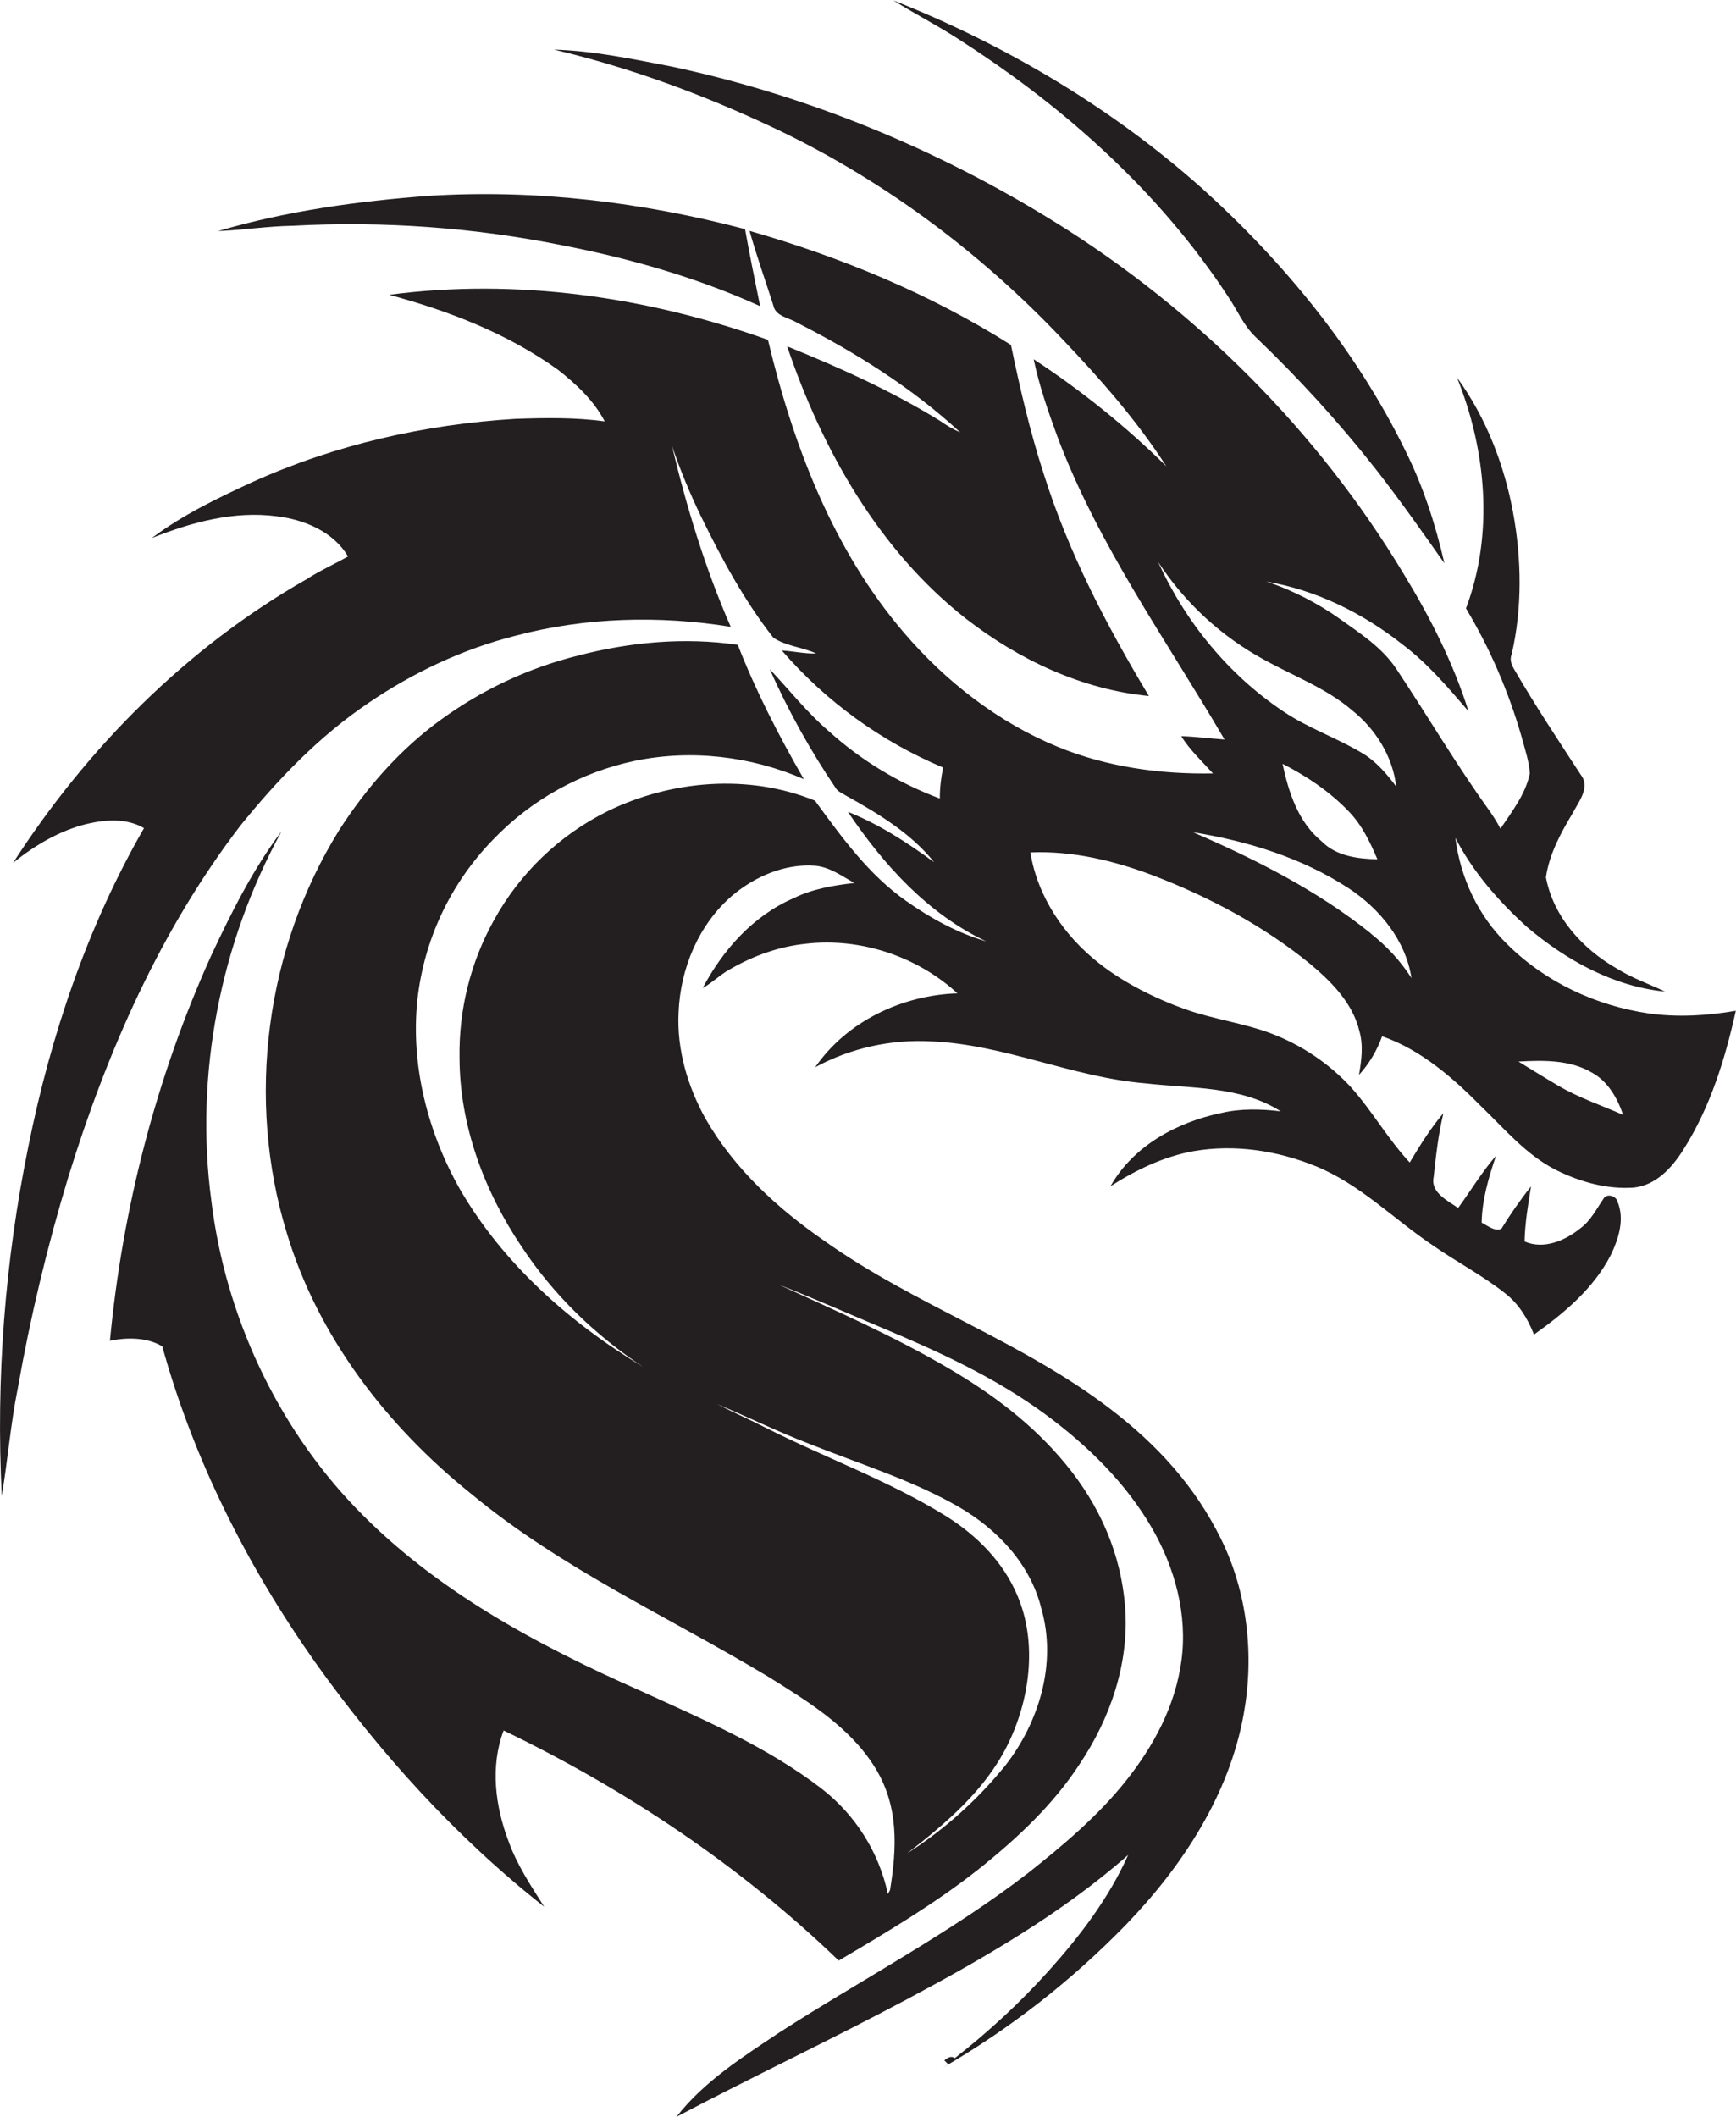
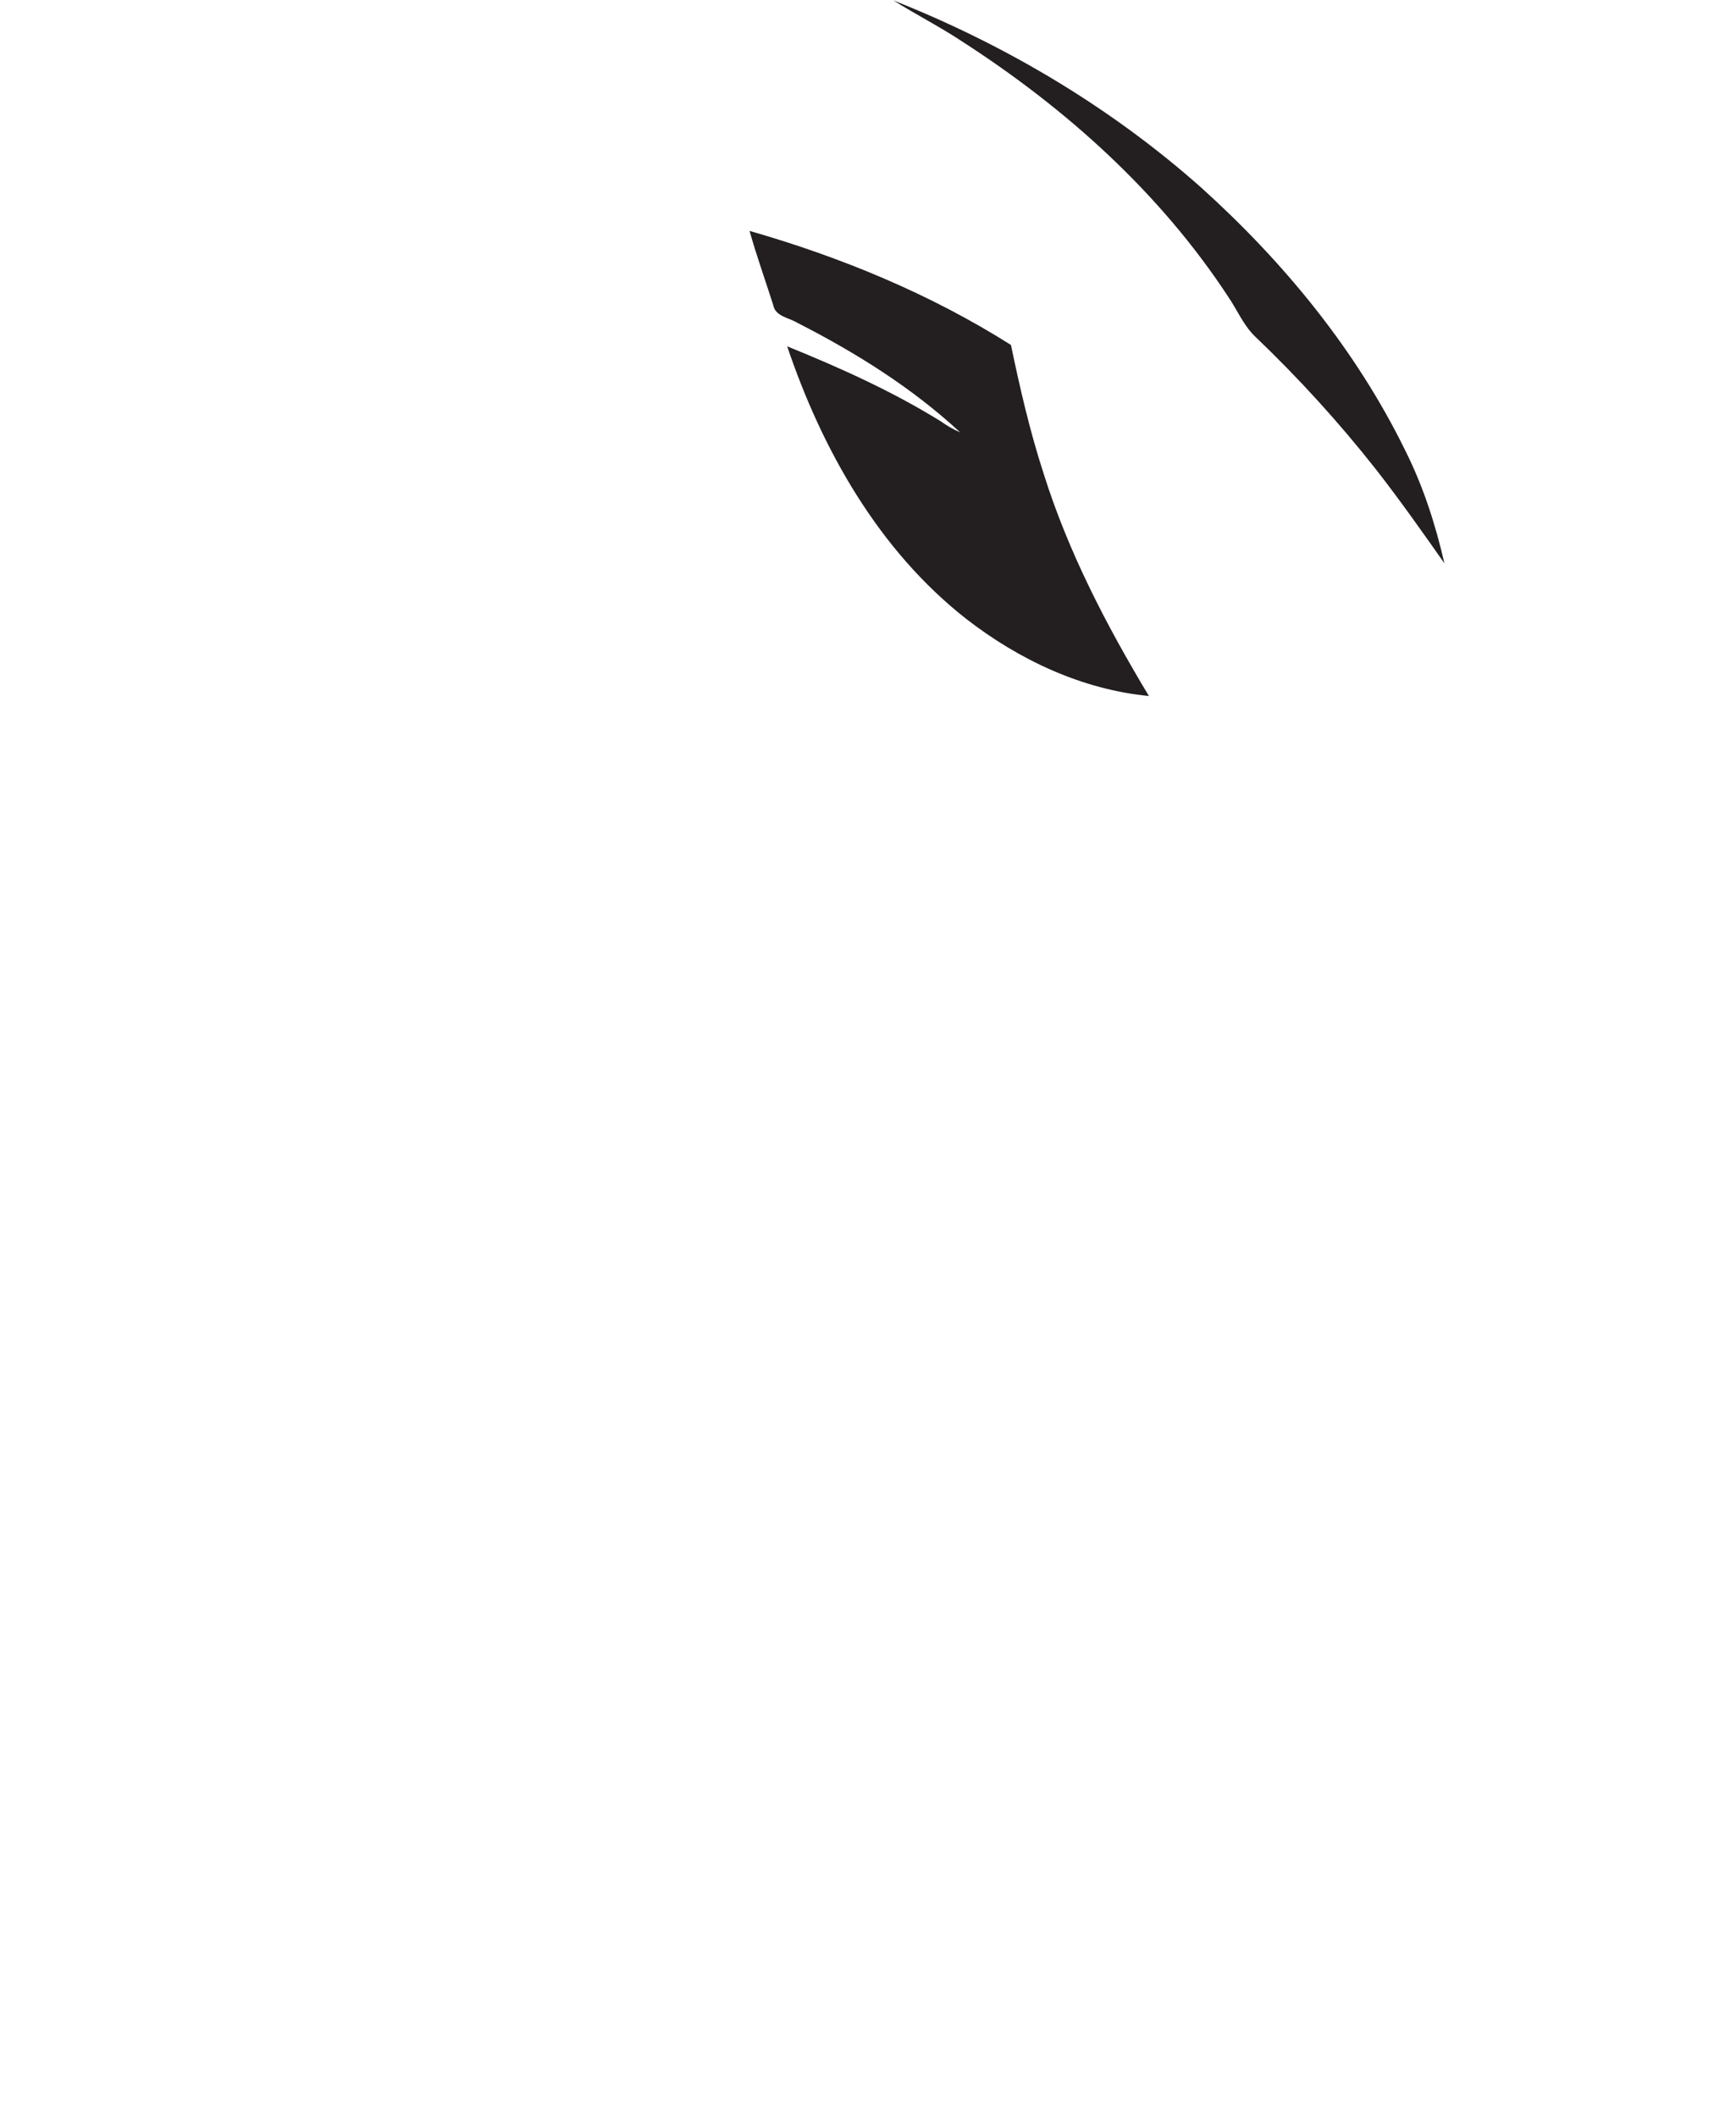
<svg xmlns="http://www.w3.org/2000/svg" version="1.1" id="Layer_1" x="0px" y="0px" viewBox="0 0 885.9 1080" style="enable-background:new 0 0 885.9 1080;" xml:space="preserve">
  <style type="text/css">
	.st0{fill:#231F20;}
</style>
  <title>biseeise_Dragon_flat_black_logo_White_background_22afe3f7-293a-4627-9473-46e4835e3145</title>
-   <path class="st0" d="M288.2,125.4c34.2,6.7,67.9,16.4,99.7,30.8c-2.7-13.1-5.3-26.1-7.7-39.3c-52.4-13.8-107-20.4-161.2-17  c-36.3,2.7-72.7,7.7-107.7,18c12.6-0.5,25.2-2.5,37.8-2.7C195.7,112.7,242.5,116.1,288.2,125.4z" />
  <path class="st0" d="M626.7,151.3c4.6,6.7,7.8,14.6,13.8,20.4c22.1,21.1,42.7,43.7,61.6,67.7c12.2,15.6,23.6,31.8,35,48  c-4.6-20-10.9-39.5-20.1-57.8c-25-51-61.7-95.7-103.8-133.7c-46.1-41-100-73-157.3-95.7c11.6,7.3,23.9,13.5,35.3,21.1  C544.1,55.4,592,98.4,626.7,151.3z" />
-   <path class="st0" d="M841.7,517.1c-27.2-3.9-53.3-16.1-72.8-35.6c-14.6-14.3-23.7-33.8-26.2-54c9,17.4,22.1,32.4,36.6,45.5  c19.9,16.9,44.1,30.3,70.4,32.9c-8.2-3.9-16.9-6.9-24.7-11.8c-17.5-10-32.3-26.3-36.1-46.5c1.7-11.8,7.6-22.7,13.7-32.8  c3-5.8,9.1-13.1,4.1-19.5c-11.5-17.6-23.1-35.1-33.7-53.3c-1.5-2.4-2.8-5.3-1.6-8.1c5.5-23.8,5.1-48.7,0.7-72.6  s-13.8-48.5-28.6-68.7c15,37,18.9,80,4.6,117.8c12.3,20.5,21.8,42.6,28.4,65.6c1.6,6.1,3.8,12.2,4.2,18.6  c-2.2,10.6-9.1,19.4-15,28.2c-1.6-3.1-3.5-6.1-5.5-9c-16.9-23.4-31.6-48.4-47.6-72.5c-7.3-11-18.6-18.2-29.1-25.7  s-24-14.6-37.3-18.9c25.4,4.3,49.3,16.1,69.5,32.1c12.9,9.7,23.3,22,33.7,34.1c-7.8-24.8-19.7-48.2-33.2-70.3  c-43.9-72.9-105.8-134.6-178-179.4c-60.1-37.3-126.5-64.6-195.7-79.3c-19.8-3.8-39.6-8-59.8-8.6c37.7,8.9,74.4,22.3,109.5,38.7  c56.4,26.2,107.3,63.9,150,109.1c19.3,20.2,37.8,41.3,53,64.8c-20.7-20.4-43.4-38.7-67.7-54.6c2.8,13.4,7.3,26.4,12,39.2  c20.8,55.5,55.7,104,85.4,154.8c-7.4-0.5-14.7-1.5-22.1-1.7c4.4,7.1,10.6,12.8,16.2,19c-26.9,0.5-54.3-3.3-79.3-13.6  c-30.4-12.5-57.1-33.3-78.4-58.2c-36.3-42.4-56.6-95.8-69.4-149.4c-61.6-22-128.2-31.6-193.3-23c30.4,8.2,60.5,19.8,86.2,38.3  c9.3,7.3,18.3,15.7,23.8,26.3c-15.1-2.1-30.4-1.8-45.6-1.3c-46.2,2.8-92.1,13.2-134.3,32.3c-17.8,8.2-35.5,16.7-51.2,28.5  c20.1-8,41.9-14,63.7-11.1c14.1,1.7,28.9,7.8,36.4,20.5c-7.1,4-14.5,7.3-21.3,11.7c-61,34.8-111.8,85.9-149.6,144.6  c11.2-9,23.8-16.5,37.9-19.9c9.5-2.2,20.1-2.9,28.9,2.2c-28.9,50.2-47.6,105.7-59,162.3C2.5,643.5-2.1,703.4,0.9,763.2  c3.1-18.3,4.5-36.8,8.2-55c6.4-36.3,15-72.2,25.7-107.5c19.7-63.8,47-126.2,87.9-179.5c19-23.5,40.2-45.6,65.4-62.6  c22.8-15.5,48-27.4,74.8-34.2c35.7-9.5,73.6-10.5,110-4.6c-13-29.7-22.5-60.9-30-92.4c4.2,12.4,9.2,24.4,14.9,36.2  c10.5,21.5,22,42.8,36.8,61.7c6.4,4.4,14.8,4.8,21.9,8.1c-5.9,0.2-11.7-1.2-17.5-1.5c22.5,26,50.6,46.4,82.3,59.7  c-1.1,5.2-1.7,10.5-1.7,15.8c-20.9-7.8-40.1-19.4-56.6-34.3c-11.1-9.5-20.2-21.1-30.2-31.7c9.5,21.3,20.8,41.7,33.9,61  c1.1,1.6,3.2,2.3,4.8,3.4c16.5,9.2,33.3,19.2,45.2,34.1c-13.7-10-28.1-19.4-44-25.7c18.1,26.9,40.8,52.1,70.6,66.1  c-14.7-4.3-28.2-11.7-40.7-20.5c-19.2-13.4-33.1-32.7-46.7-51.3c-33.8-13.8-73.2-10.5-105.7,5.3c-24.7,12.2-45,31.7-58.2,55.8  c-11.9,21.4-17.9,45.6-17.5,70.1c0.1,34.5,12.6,68.1,31.8,96.5c16.1,24.4,37.5,45.1,61.9,61.2c-37.4-22.5-71.3-52.5-93.4-90.5  c-16.5-29.1-25.3-63.3-21.8-96.8c3.4-30.7,16.9-59.4,38.5-81.6c19.5-20.4,44.8-34.5,72.4-40.3c28.8-6,59.3-2.4,86.3,9.3  c-12.7-22-24.4-44.7-33.7-68.5c-27.2-4-55.1-1.4-81.6,5.5c-25.3,6.3-49.1,17.5-70.2,32.9c-20.7,15.1-37.8,34.6-51.6,56.1  c-37.6,60.5-47.6,137.3-26.8,205.4c15.9,53.1,51.2,98.8,94.1,133.2c46,38.2,101,62.9,151.9,93.5c19.9,12.4,40.9,25.2,53.8,45.5  s11.5,42.1,8.1,63.2l-1.1,2c-4.6-21.4-16.6-40.4-33.9-53.8c-27.9-21.4-60.5-35.3-92.2-49.8c-52.8-23.3-105-51.3-145.4-93.3  S115,671.1,107.9,613c-8.7-64.7,4.5-131.8,35.8-188.9c-14.7,19.5-25.7,41.6-36,63.6c-28,62-45.2,128.8-51.6,196.4  c8.7-1.9,19-1.8,26.7,2.8c16,57.8,43.4,112.1,77.9,161c33.2,46.6,72,89.5,117,124.9c-6.8-10.7-13.9-21.4-18.2-33.4  c-6.8-17.9-9.4-38.2-2.5-56.5c62.5,30.1,121,69.2,171,117.4c24.4-14.4,48.9-28.9,71.2-46.5c19.6-15.6,38.2-32.9,51.9-54  c15.5-23.2,25.1-51.1,23.1-79.2S561,767.9,544,747.2s-37.7-36.1-60.1-49.2c-27.8-16.3-57.4-29.3-86.7-42.7  c17.8,7,35.2,14.7,52.8,22.1c29.1,12.2,58.1,25.5,83.6,44.3c21.4,15.8,40.9,34.8,54.3,58c11.7,20.3,18.2,44.2,15,67.6  s-14.3,43.7-28.5,61.5s-32,32.8-50,47c-39.7,30.6-84.3,53.9-126.4,81c-18.9,12.6-38.7,25.1-52.8,43.2  c38.9-20.5,78.7-39.2,117.5-59.9s79.1-43.8,113-73.7c-9.8,22-24.6,41.4-40.6,59.2c-14.6,16.2-30.7,31.1-47.9,44.5  c-1.8-1.5-3.8-0.1-5.3,1.1l2,2l-2.9,1.8c34.3-19.9,65.6-44.3,93.3-72.7c28.9-29.9,53-66.4,60.4-107.9c5.4-30,1.9-61.8-11.6-89.2  s-32.9-48.2-55.9-65.9C522.1,684.5,467,666,420.7,633.1c-24-16.6-46.1-36.9-60.7-62.4c-9.1-16.5-14.7-35.3-13.7-54.3  c0.9-22.4,10.3-44.8,27.4-59.5c11.7-9.8,26.9-16.4,42.4-15.2c7.4,0.7,13.6,5.3,19.9,8.8c-10.6,1.2-21.4,3-31.1,7.8  c-20.5,8.9-36,26.3-46.3,45.8c4.9-2.7,8.7-6.7,13.6-9.4c12-7,25.3-11.8,39.1-13.2c27.8-3.2,56.7,6.4,77.3,25.3  c-28.1,0.9-56.4,14.2-72.6,37.7c18.1-9.8,38.6-14.3,59.1-13.2c37.4,1.5,72,18.3,109.2,21.4c23.3,2.7,48.7,1.2,69.3,14.3  c-10-1.2-20.3-1.5-30.2,0.8c-22.7,4.7-45,16.7-56.7,37.4c13-8.3,27.2-15.2,42.5-17.9c20.8-3.6,42.5-0.3,62,7.6  c22.6,9.1,39.8,26.9,59.7,40.3c12.3,8.6,25.7,15.5,37.5,24.9c6.7,5.3,11.3,12.8,14.4,20.8c15.4-10.9,30.5-23.6,39.2-40.6  c4-8.3,7.2-18.3,3.4-27.3c-0.8-3-5.6-4.3-7.2-1.3c-3.5,5.1-6.4,11-11.5,14.8c-7.8,6.4-18.8,11.2-28.7,6.9c0.2-9.5,1.8-18.8,3.3-28.1  c-5.5,6.9-10.5,14.1-15.1,21.6c-3.4,1.6-7.1-1.6-10.1-3.1c0.2-11.7,3.6-23.1,7.3-34.1c-7.2,8.3-12.8,17.7-19.3,26.6  c-5.3-3.7-14.2-7.9-12.5-15.7c1.2-11,2.4-22,5-32.7c-6.6,7.8-12,16.5-17.2,25.2c-11.1-11.9-19.1-26.2-29.9-38.3  c-11.3-12.3-25.4-21.7-41-27.6c-14.2-5.3-29.4-7.2-43.7-12.3s-30.9-13.1-44-23.5c-17.8-13.9-31.3-33.9-35-56.5  c21.5-0.9,42.8,4.2,62.8,11.8c28.6,11,56.1,25.6,80,45.1c10.9,9.1,21.7,20,25.1,34.2c2.1,7.3,1.1,15-0.2,22.4  c5.2-5.7,9.2-12.4,11.8-19.7c19.9,6.9,36.3,21.3,50.9,36.1c11.8,11.4,22.8,24.5,37.8,32.1c12.3,6.1,26,10,39.8,9  c11.3-1.2,19.5-10.2,25.2-19.3c13.7-21.5,21.3-46.2,26.8-70.9C871.3,518.2,856.4,519.1,841.7,517.1z M412.9,736.6  c25.7,10.3,52.4,18.4,76.5,32.3c19.6,11.4,36.5,29.2,42,51.8c8,27.7-1,57.8-18.4,80.1c-14.2,17.5-31.1,32.7-50.1,44.8  c19.8-15.3,39.6-32.1,51-54.8s15.8-52.1,5.3-76.7c-7.1-17.1-20.8-30.8-36.3-40.5c-29.1-18.1-61.5-29.7-92-45.1  c-8.2-4.2-16.7-7.9-24.9-12.1C381.7,722.9,396.9,730.5,412.9,736.6z M591,286.7c13.7,20.9,32.3,38.1,54.3,50  c15,8.3,31.5,14.4,44.7,25.7c12,9.6,20.7,23.5,22.5,38.9c-4.9-6.6-10.4-13-17.6-17.2c-12.9-7.7-27.3-12.6-39.8-21  C627,344.4,604.9,317.3,591,286.7z M702.9,438.4c-10-0.2-21-1.6-28.4-9.1c-12-9.8-16.9-25-20-39.6c12.4,6.3,24.1,14.2,33.8,24.3  C695,420.9,699.2,429.7,702.9,438.4z M699.4,476.1c-27.2-21.8-58.7-37.7-90.6-51.5c27.8,4.5,55.5,13,79.3,28.5  c16,10.5,29.2,26.6,32.2,45.9c-5.6-8.7-12.7-16.4-20.9-22.8V476.1z M795,553.8c-6.8-4-13.4-8.1-20.1-12.2c12.6-0.7,26.3-1,37.6,5.7  c8.1,4.5,12.9,13,15.8,21.5C817.1,563.9,805.5,560,795,553.8z" />
  <path class="st0" d="M401.7,176.7c17.9,52.9,46.8,104.1,91.3,139c26.9,20.9,59.1,36.1,93.3,39.4c-21.6-35.9-41.1-73.3-53.7-113.4  c-7-21.5-12.1-43.6-16.7-65.7c-41.1-26-86.7-44.8-133.4-58.2c3.6,12.8,8.1,25.3,12.1,37.9c1.1,5.8,8.1,6.4,12.3,9  c29.8,15.2,58.5,33.1,83.1,55.9c-3.5-1.5-6.9-3.5-10-5.7C455.3,199.6,428.6,187.6,401.7,176.7z" />
</svg>